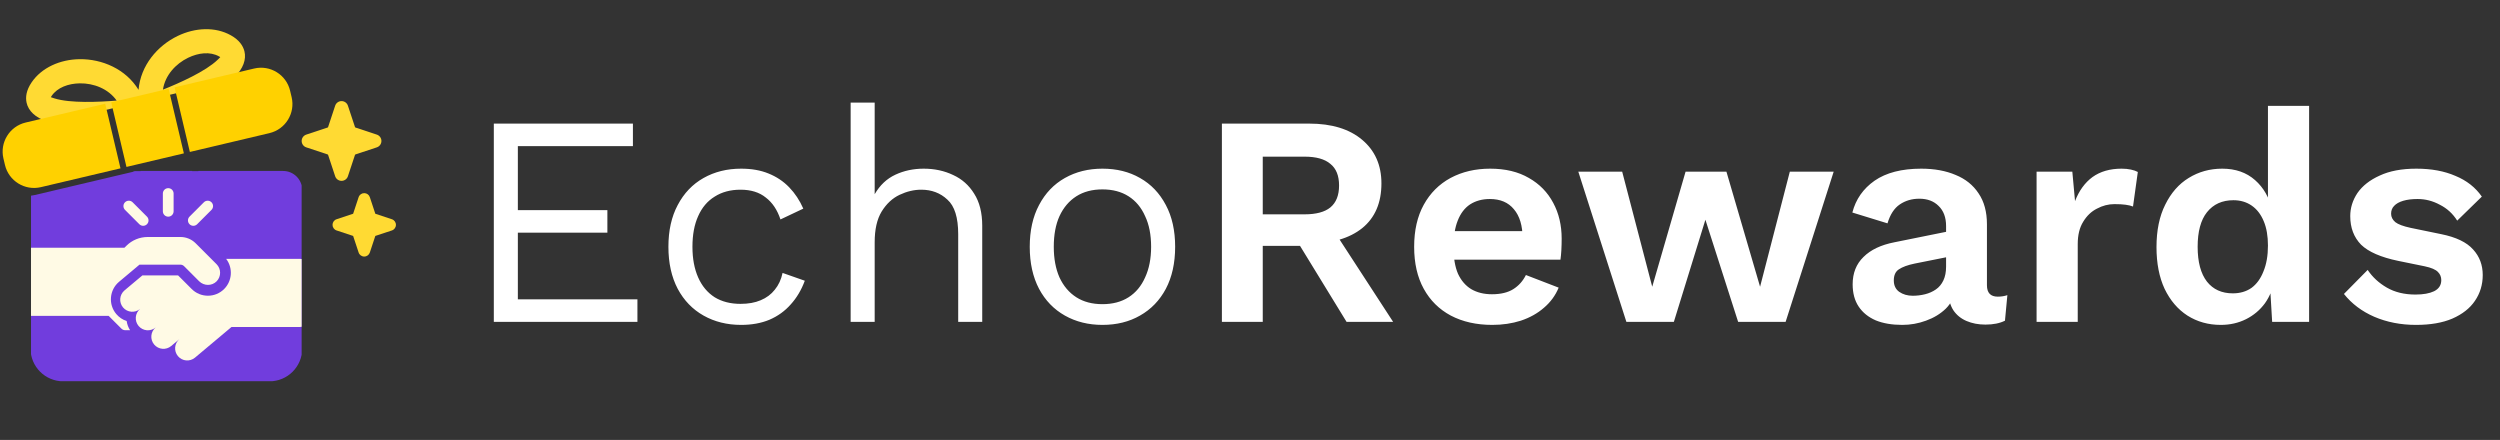
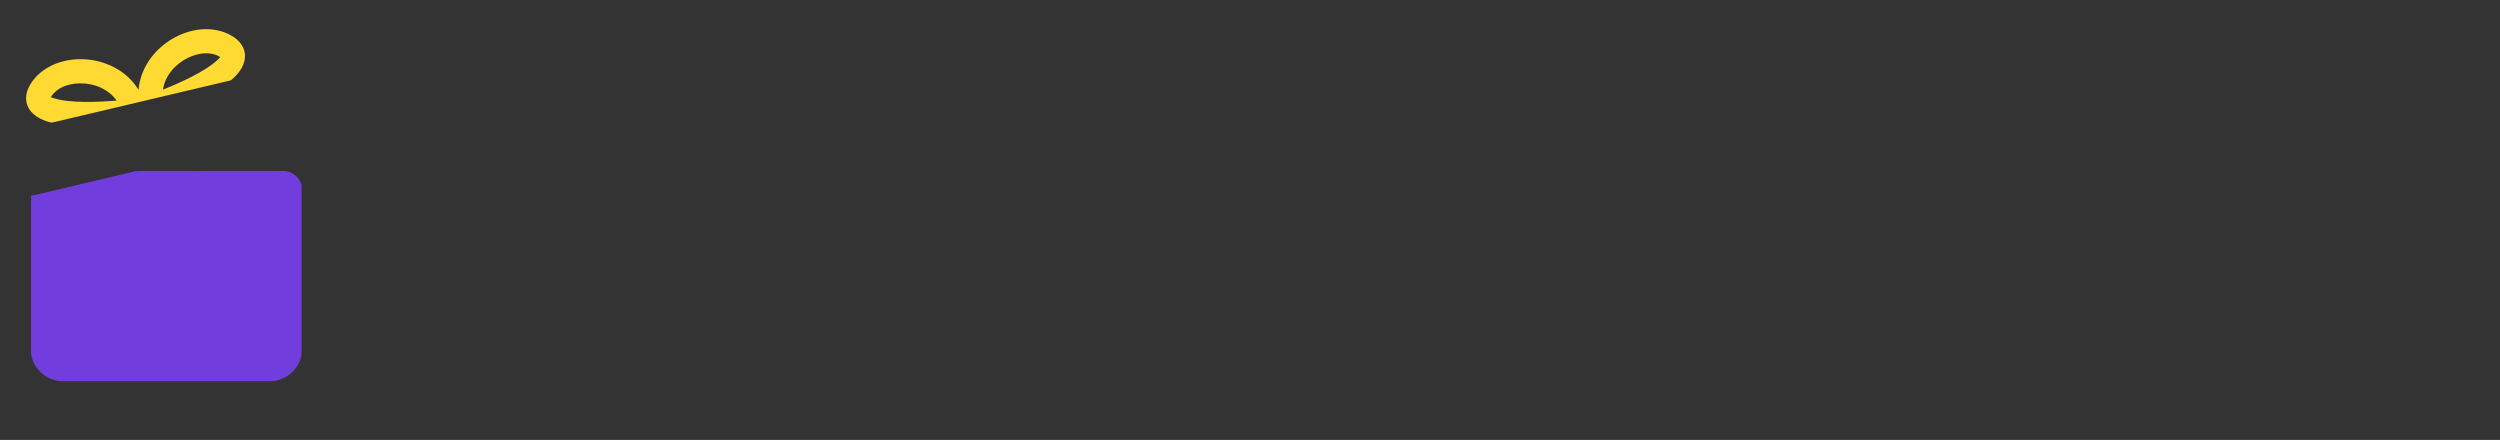
<svg xmlns="http://www.w3.org/2000/svg" width="233" height="41" viewBox="0 0 233 41" fill="none">
  <rect x="0" y="0" width="233" height="41" fill="#333333" stroke="none" />
-   <path fill-rule="evenodd" clip-rule="evenodd" d="M32.912 19.922L31.368 20.433C31.143 20.507 30.991 20.718 30.991 20.956C30.991 21.193 31.143 21.404 31.368 21.478L32.912 21.989L33.423 23.533C33.498 23.759 33.709 23.911 33.946 23.911C34.184 23.911 34.394 23.759 34.469 23.533L34.98 21.989L36.524 21.478C36.749 21.404 36.901 21.193 36.901 20.956C36.901 20.718 36.749 20.507 36.524 20.433L34.98 19.922L34.469 18.378C34.394 18.152 34.184 18 33.946 18C33.709 18 33.498 18.152 33.423 18.378L32.912 19.922ZM31.237 9.852L30.576 11.849C30.571 11.865 30.558 11.878 30.542 11.883L28.544 12.545C28.288 12.63 28.115 12.869 28.115 13.139C28.115 13.409 28.288 13.649 28.544 13.734L30.542 14.395C30.558 14.4 30.571 14.413 30.576 14.429L31.237 16.427C31.322 16.683 31.562 16.856 31.832 16.856C32.102 16.856 32.341 16.683 32.426 16.427L33.088 14.429C33.093 14.413 33.106 14.4 33.122 14.395L35.119 13.734C35.376 13.649 35.549 13.409 35.549 13.139C35.549 12.869 35.376 12.63 35.119 12.545L33.122 11.883C33.106 11.878 33.093 11.865 33.088 11.849L32.426 9.852C32.341 9.595 32.102 9.422 31.832 9.422C31.562 9.422 31.322 9.595 31.237 9.852Z" fill="#FFDA33" />
  <g clip-path="url(#clip0_892_1117)">
    <path fill-rule="evenodd" clip-rule="evenodd" d="M12.387 16.014L3.238 18.177C3.107 18.208 2.977 18.23 2.846 18.245V32.49C2.846 34.172 4.213 35.539 5.896 35.539H12.522V35.527H13.094V35.539H17.917V35.527H18.49V35.539H25.116C26.799 35.539 28.165 34.172 28.165 32.49V17.713C28.165 16.73 27.369 15.934 26.386 15.934H18.49V15.949H17.917V15.934H13.094V15.949H12.592C12.515 15.949 12.444 15.973 12.387 16.014Z" fill="#713DDD" />
-     <path fill-rule="evenodd" clip-rule="evenodd" d="M15.679 20.194C15.956 20.194 16.18 19.969 16.18 19.692V18.037C16.18 17.76 15.956 17.536 15.679 17.536C15.402 17.536 15.178 17.76 15.178 18.037V19.692C15.178 19.969 15.402 20.194 15.679 20.194ZM18.019 21.045C18.148 21.045 18.276 20.996 18.374 20.898L19.71 19.561C19.906 19.366 19.906 19.048 19.71 18.852C19.515 18.657 19.197 18.657 19.002 18.852L17.665 20.189C17.469 20.385 17.469 20.702 17.665 20.898C17.763 20.996 17.891 21.045 18.019 21.045ZM13.342 21.045C13.214 21.045 13.085 20.996 12.988 20.898L11.651 19.561C11.455 19.365 11.455 19.048 11.651 18.852C11.847 18.657 12.164 18.657 12.36 18.852L13.696 20.189C13.892 20.385 13.892 20.702 13.696 20.898C13.599 20.996 13.47 21.045 13.342 21.045ZM20.181 24.62L18.236 22.674C17.86 22.298 17.35 22.087 16.818 22.087H13.774C13.016 22.087 12.302 22.382 11.766 22.919L11.606 23.079L11.595 23.089H2.864C2.587 23.089 2.363 23.314 2.363 23.591V28.937C2.363 29.214 2.587 29.438 2.864 29.438H10.125L11.315 30.628C11.409 30.722 11.536 30.775 11.669 30.775H12.123C11.955 30.515 11.847 30.224 11.805 29.92C11.43 29.799 11.093 29.573 10.833 29.264C10.078 28.364 10.196 27.018 11.096 26.263L13.001 24.664H16.805C16.938 24.664 17.065 24.717 17.159 24.811L18.558 26.211C19.008 26.66 19.753 26.67 20.195 26.213C20.624 25.769 20.62 25.058 20.181 24.62ZM27.965 24.125C28.242 24.125 28.466 24.35 28.466 24.627L28.466 29.973C28.466 30.25 28.242 30.474 27.965 30.474H21.578L18.174 33.331C17.696 33.732 16.985 33.67 16.585 33.192C16.184 32.715 16.247 32.004 16.724 31.604L15.956 32.248C15.479 32.648 14.767 32.586 14.367 32.109C13.966 31.632 14.029 30.921 14.506 30.52C14.029 30.921 13.317 30.858 12.917 30.381C12.517 29.904 12.579 29.193 13.056 28.792C12.579 29.193 11.868 29.13 11.467 28.653C11.067 28.176 11.129 27.465 11.606 27.064L12.878 25.997L13.272 25.667H16.597L17.866 26.936C18.269 27.339 18.806 27.561 19.378 27.561C19.949 27.561 20.486 27.339 20.89 26.936C21.656 26.17 21.718 24.963 21.077 24.125H27.965Z" fill="#FFFAE5" />
  </g>
  <path fill-rule="evenodd" clip-rule="evenodd" d="M12.912 8.371C11.724 6.431 9.512 5.486 7.41 5.516C5.585 5.541 3.877 6.308 2.947 7.676C2.439 8.423 2.364 9.066 2.48 9.582C2.647 10.323 3.289 10.971 4.389 11.317C4.505 11.353 4.628 11.387 4.755 11.418C4.799 11.428 4.845 11.429 4.888 11.418L21.451 7.504C21.495 7.493 21.535 7.473 21.57 7.444C21.67 7.359 21.765 7.274 21.852 7.189C22.68 6.388 22.965 5.521 22.782 4.783C22.655 4.27 22.3 3.728 21.511 3.288C20.067 2.481 18.196 2.56 16.554 3.354C14.661 4.269 13.106 6.104 12.912 8.371ZM10.873 9.375C10.088 8.261 8.72 7.75 7.441 7.768C6.381 7.783 5.35 8.148 4.809 8.943C4.782 8.983 4.758 9.021 4.738 9.058C4.831 9.099 4.944 9.13 5.065 9.168C6.55 9.635 9.207 9.512 10.873 9.375ZM20.529 5.325C20.494 5.302 20.456 5.278 20.413 5.255C19.574 4.786 18.489 4.921 17.534 5.383C16.382 5.939 15.388 7.009 15.185 8.356C16.736 7.733 19.167 6.653 20.285 5.57C20.376 5.482 20.464 5.404 20.529 5.325Z" fill="#FFDA33" />
-   <path fill-rule="evenodd" clip-rule="evenodd" d="M9.806 9.667L2.39 11.42C0.894 11.774 -0.033 13.275 0.32 14.771L0.462 15.373C0.816 16.869 2.317 17.796 3.813 17.442L11.23 15.69L9.806 9.667ZM17.137 14.293L11.787 15.558L10.364 9.536L15.714 8.271L17.137 14.293ZM16.271 8.139L17.694 14.162L25.111 12.408C26.607 12.055 27.534 10.554 27.181 9.058L27.038 8.456C26.685 6.96 25.183 6.033 23.688 6.386L16.271 8.139Z" fill="#FFD100" />
-   <path d="M46.024 30V11.52H58.988V13.62H48.264V19.584H56.608V21.684H48.264V27.9H59.408V30H46.024ZM69.072 15.72C70.043 15.72 70.892 15.869 71.62 16.168C72.367 16.467 73.011 16.896 73.552 17.456C74.093 18.016 74.532 18.679 74.868 19.444L72.74 20.452C72.441 19.556 71.984 18.875 71.368 18.408C70.771 17.923 69.987 17.68 69.016 17.68C68.083 17.68 67.28 17.895 66.608 18.324C65.936 18.735 65.423 19.341 65.068 20.144C64.713 20.928 64.536 21.88 64.536 23C64.536 24.101 64.713 25.053 65.068 25.856C65.423 26.659 65.936 27.275 66.608 27.704C67.28 28.115 68.083 28.32 69.016 28.32C69.744 28.32 70.369 28.208 70.892 27.984C71.433 27.76 71.872 27.433 72.208 27.004C72.563 26.575 72.805 26.052 72.936 25.436L75.008 26.164C74.691 27.023 74.252 27.76 73.692 28.376C73.151 28.992 72.488 29.468 71.704 29.804C70.939 30.121 70.061 30.28 69.072 30.28C67.765 30.28 66.599 29.991 65.572 29.412C64.545 28.833 63.743 28.003 63.164 26.92C62.585 25.819 62.296 24.512 62.296 23C62.296 21.488 62.585 20.191 63.164 19.108C63.743 18.007 64.545 17.167 65.572 16.588C66.599 16.009 67.765 15.72 69.072 15.72ZM79.28 30V9.56H81.52V18.1C82.005 17.26 82.649 16.653 83.452 16.28C84.255 15.907 85.132 15.72 86.084 15.72C87.092 15.72 88.007 15.916 88.828 16.308C89.649 16.681 90.303 17.26 90.788 18.044C91.292 18.828 91.544 19.827 91.544 21.04V30H89.304V21.824C89.304 20.275 88.968 19.201 88.296 18.604C87.643 17.988 86.831 17.68 85.86 17.68C85.188 17.68 84.516 17.839 83.844 18.156C83.172 18.473 82.612 18.996 82.164 19.724C81.735 20.433 81.52 21.385 81.52 22.58V30H79.28ZM102.748 15.72C104.073 15.72 105.24 16.009 106.248 16.588C107.275 17.167 108.077 18.007 108.656 19.108C109.235 20.191 109.524 21.488 109.524 23C109.524 24.512 109.235 25.819 108.656 26.92C108.077 28.003 107.275 28.833 106.248 29.412C105.24 29.991 104.073 30.28 102.748 30.28C101.441 30.28 100.275 29.991 99.248 29.412C98.221 28.833 97.418 28.003 96.84 26.92C96.261 25.819 95.972 24.512 95.972 23C95.972 21.488 96.261 20.191 96.84 19.108C97.418 18.007 98.221 17.167 99.248 16.588C100.275 16.009 101.441 15.72 102.748 15.72ZM102.748 17.652C101.796 17.652 100.984 17.867 100.312 18.296C99.64 18.725 99.117 19.341 98.744 20.144C98.389 20.928 98.212 21.88 98.212 23C98.212 24.101 98.389 25.053 98.744 25.856C99.117 26.659 99.64 27.275 100.312 27.704C100.984 28.133 101.796 28.348 102.748 28.348C103.7 28.348 104.512 28.133 105.184 27.704C105.856 27.275 106.369 26.659 106.724 25.856C107.097 25.053 107.284 24.101 107.284 23C107.284 21.88 107.097 20.928 106.724 20.144C106.369 19.341 105.856 18.725 105.184 18.296C104.512 17.867 103.7 17.652 102.748 17.652ZM122.029 11.52C124.12 11.52 125.762 12.024 126.957 13.032C128.152 14.04 128.749 15.393 128.749 17.092C128.749 18.903 128.152 20.293 126.957 21.264C125.762 22.216 124.129 22.692 122.057 22.692L121.665 22.916H117.689V30H113.881V11.52H122.029ZM121.581 19.976C122.664 19.976 123.466 19.761 123.989 19.332C124.53 18.884 124.801 18.203 124.801 17.288C124.801 16.373 124.53 15.701 123.989 15.272C123.466 14.824 122.664 14.6 121.581 14.6H117.689V19.976H121.581ZM123.849 20.788L129.841 30H125.501L120.545 21.908L123.849 20.788ZM139.079 30.28C137.604 30.28 136.316 29.991 135.215 29.412C134.132 28.833 133.292 28.003 132.695 26.92C132.097 25.837 131.799 24.531 131.799 23C131.799 21.469 132.097 20.163 132.695 19.08C133.292 17.997 134.123 17.167 135.187 16.588C136.269 16.009 137.501 15.72 138.883 15.72C140.301 15.72 141.505 16.009 142.495 16.588C143.484 17.148 144.24 17.923 144.763 18.912C145.285 19.883 145.547 20.993 145.547 22.244C145.547 22.617 145.537 22.972 145.519 23.308C145.5 23.644 145.472 23.943 145.435 24.204H134.263V21.544H143.755L141.907 22.216C141.907 21.04 141.636 20.135 141.095 19.5C140.572 18.865 139.825 18.548 138.855 18.548C138.145 18.548 137.529 18.716 137.007 19.052C136.503 19.388 136.12 19.892 135.859 20.564C135.597 21.217 135.467 22.048 135.467 23.056C135.467 24.045 135.607 24.867 135.887 25.52C136.185 26.155 136.596 26.631 137.119 26.948C137.66 27.265 138.304 27.424 139.051 27.424C139.872 27.424 140.535 27.265 141.039 26.948C141.543 26.631 141.935 26.192 142.215 25.632L145.267 26.808C144.968 27.536 144.511 28.161 143.895 28.684C143.297 29.207 142.579 29.608 141.739 29.888C140.917 30.149 140.031 30.28 139.079 30.28ZM166.811 16H170.899L166.419 30H161.995L158.943 20.48L156.003 30H151.579L147.099 16H151.187L153.987 26.724L157.095 16H160.903L164.039 26.724L166.811 16ZM181.375 21.068C181.375 20.265 181.142 19.64 180.675 19.192C180.227 18.744 179.63 18.52 178.883 18.52C178.193 18.52 177.586 18.697 177.063 19.052C176.541 19.407 176.158 19.995 175.915 20.816L172.639 19.808C172.957 18.576 173.647 17.587 174.711 16.84C175.794 16.093 177.241 15.72 179.051 15.72C180.283 15.72 181.357 15.916 182.271 16.308C183.186 16.681 183.895 17.251 184.399 18.016C184.922 18.781 185.183 19.743 185.183 20.9V26.584C185.183 27.293 185.519 27.648 186.191 27.648C186.509 27.648 186.807 27.601 187.087 27.508L186.863 29.888C186.378 30.131 185.771 30.252 185.043 30.252C184.39 30.252 183.802 30.14 183.279 29.916C182.757 29.692 182.346 29.356 182.047 28.908C181.749 28.441 181.599 27.863 181.599 27.172V27.06L182.271 26.948C182.159 27.657 181.851 28.264 181.347 28.768C180.843 29.253 180.227 29.627 179.499 29.888C178.79 30.149 178.053 30.28 177.287 30.28C176.335 30.28 175.514 30.14 174.823 29.86C174.133 29.561 173.601 29.132 173.227 28.572C172.854 28.012 172.667 27.321 172.667 26.5C172.667 25.455 173.003 24.605 173.675 23.952C174.347 23.28 175.309 22.823 176.559 22.58L181.823 21.516L181.795 23.896L178.435 24.568C177.801 24.699 177.315 24.876 176.979 25.1C176.662 25.305 176.503 25.651 176.503 26.136C176.503 26.603 176.671 26.957 177.007 27.2C177.362 27.443 177.782 27.564 178.267 27.564C178.659 27.564 179.042 27.517 179.415 27.424C179.789 27.331 180.125 27.181 180.423 26.976C180.722 26.771 180.955 26.491 181.123 26.136C181.291 25.781 181.375 25.352 181.375 24.848V21.068ZM189.809 30V16H193.141L193.393 18.744C193.767 17.773 194.308 17.027 195.017 16.504C195.745 15.981 196.651 15.72 197.733 15.72C198.051 15.72 198.34 15.748 198.601 15.804C198.863 15.86 199.077 15.935 199.245 16.028L198.797 19.248C198.611 19.173 198.377 19.117 198.097 19.08C197.836 19.043 197.491 19.024 197.061 19.024C196.501 19.024 195.96 19.164 195.437 19.444C194.915 19.705 194.485 20.116 194.149 20.676C193.813 21.217 193.645 21.908 193.645 22.748V30H189.809ZM206.977 30.28C205.819 30.28 204.783 29.991 203.869 29.412C202.973 28.833 202.263 28.003 201.741 26.92C201.237 25.837 200.985 24.54 200.985 23.028C200.985 21.479 201.255 20.163 201.797 19.08C202.338 17.979 203.066 17.148 203.981 16.588C204.914 16.009 205.959 15.72 207.117 15.72C208.349 15.72 209.366 16.075 210.169 16.784C210.971 17.493 211.494 18.408 211.737 19.528L211.373 19.976V9.868H215.209V30H211.765L211.513 25.744L211.989 25.968C211.858 26.845 211.559 27.611 211.093 28.264C210.626 28.899 210.038 29.393 209.329 29.748C208.619 30.103 207.835 30.28 206.977 30.28ZM208.097 27.34C208.769 27.34 209.347 27.172 209.833 26.836C210.318 26.481 210.691 25.968 210.953 25.296C211.233 24.624 211.373 23.821 211.373 22.888C211.373 21.992 211.242 21.236 210.981 20.62C210.719 19.985 210.346 19.5 209.861 19.164C209.375 18.828 208.806 18.66 208.153 18.66C207.107 18.66 206.286 19.033 205.689 19.78C205.11 20.508 204.821 21.581 204.821 23C204.821 24.419 205.11 25.501 205.689 26.248C206.267 26.976 207.07 27.34 208.097 27.34ZM225.175 30.28C223.757 30.28 222.459 30.028 221.283 29.524C220.126 29.02 219.183 28.311 218.455 27.396L220.667 25.156C221.115 25.828 221.713 26.379 222.459 26.808C223.206 27.237 224.093 27.452 225.119 27.452C225.847 27.452 226.426 27.349 226.855 27.144C227.303 26.92 227.527 26.575 227.527 26.108C227.527 25.809 227.425 25.557 227.219 25.352C227.014 25.128 226.603 24.951 225.987 24.82L223.523 24.316C221.899 23.98 220.742 23.476 220.051 22.804C219.379 22.113 219.043 21.227 219.043 20.144C219.043 19.379 219.267 18.66 219.715 17.988C220.182 17.316 220.873 16.775 221.787 16.364C222.702 15.935 223.841 15.72 225.203 15.72C226.603 15.72 227.817 15.944 228.843 16.392C229.889 16.821 230.71 17.465 231.307 18.324L229.011 20.564C228.601 19.911 228.059 19.416 227.387 19.08C226.734 18.725 226.043 18.548 225.315 18.548C224.793 18.548 224.345 18.604 223.971 18.716C223.598 18.828 223.318 18.987 223.131 19.192C222.945 19.379 222.851 19.621 222.851 19.92C222.851 20.219 222.982 20.48 223.243 20.704C223.505 20.909 223.981 21.087 224.671 21.236L227.527 21.824C228.909 22.104 229.898 22.58 230.495 23.252C231.093 23.905 231.391 24.699 231.391 25.632C231.391 26.528 231.149 27.331 230.663 28.04C230.197 28.731 229.497 29.281 228.563 29.692C227.649 30.084 226.519 30.28 225.175 30.28Z" fill="white" />
  <defs>
    <clipPath id="clip0_892_1117">
      <rect width="25.222" height="21.342" fill="white" transform="translate(2.89 14.184)" />
    </clipPath>
  </defs>
</svg>